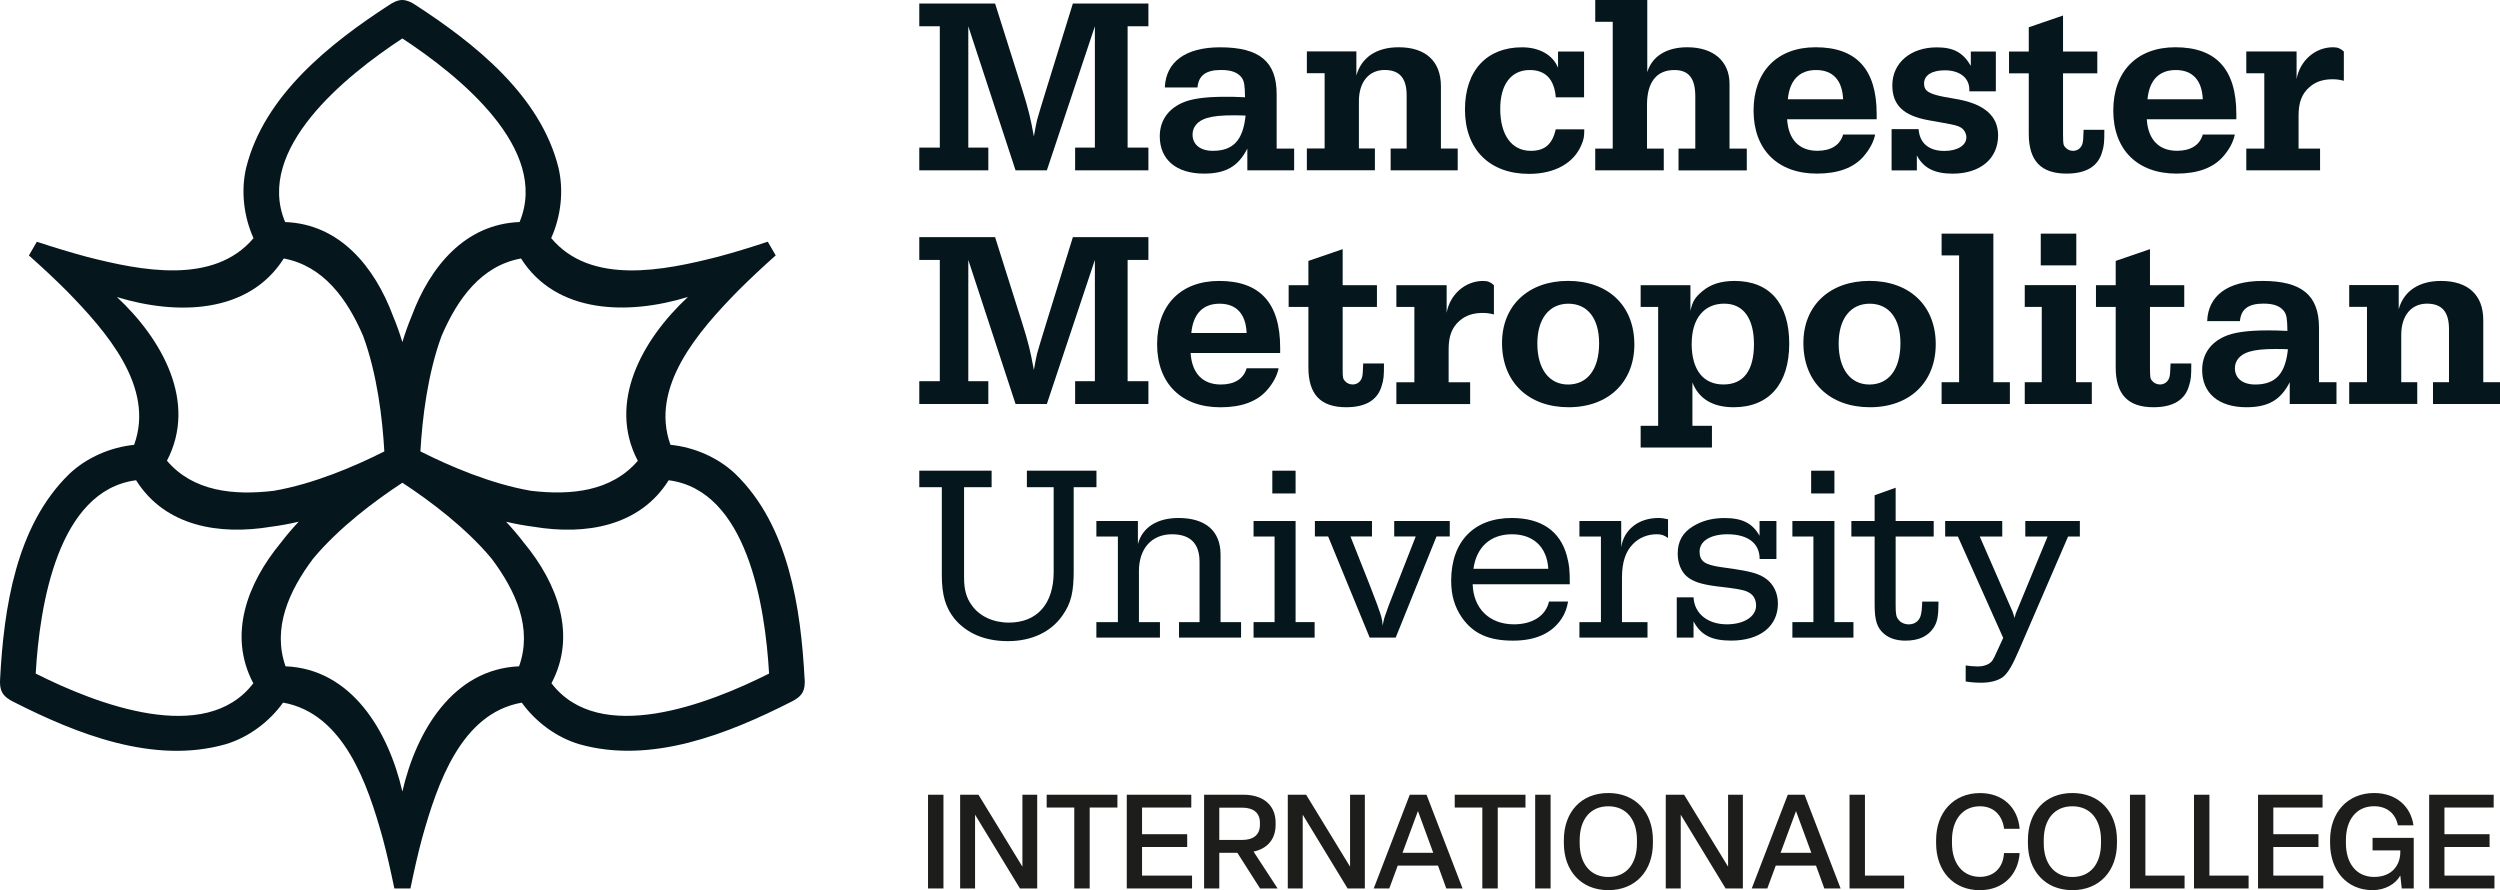
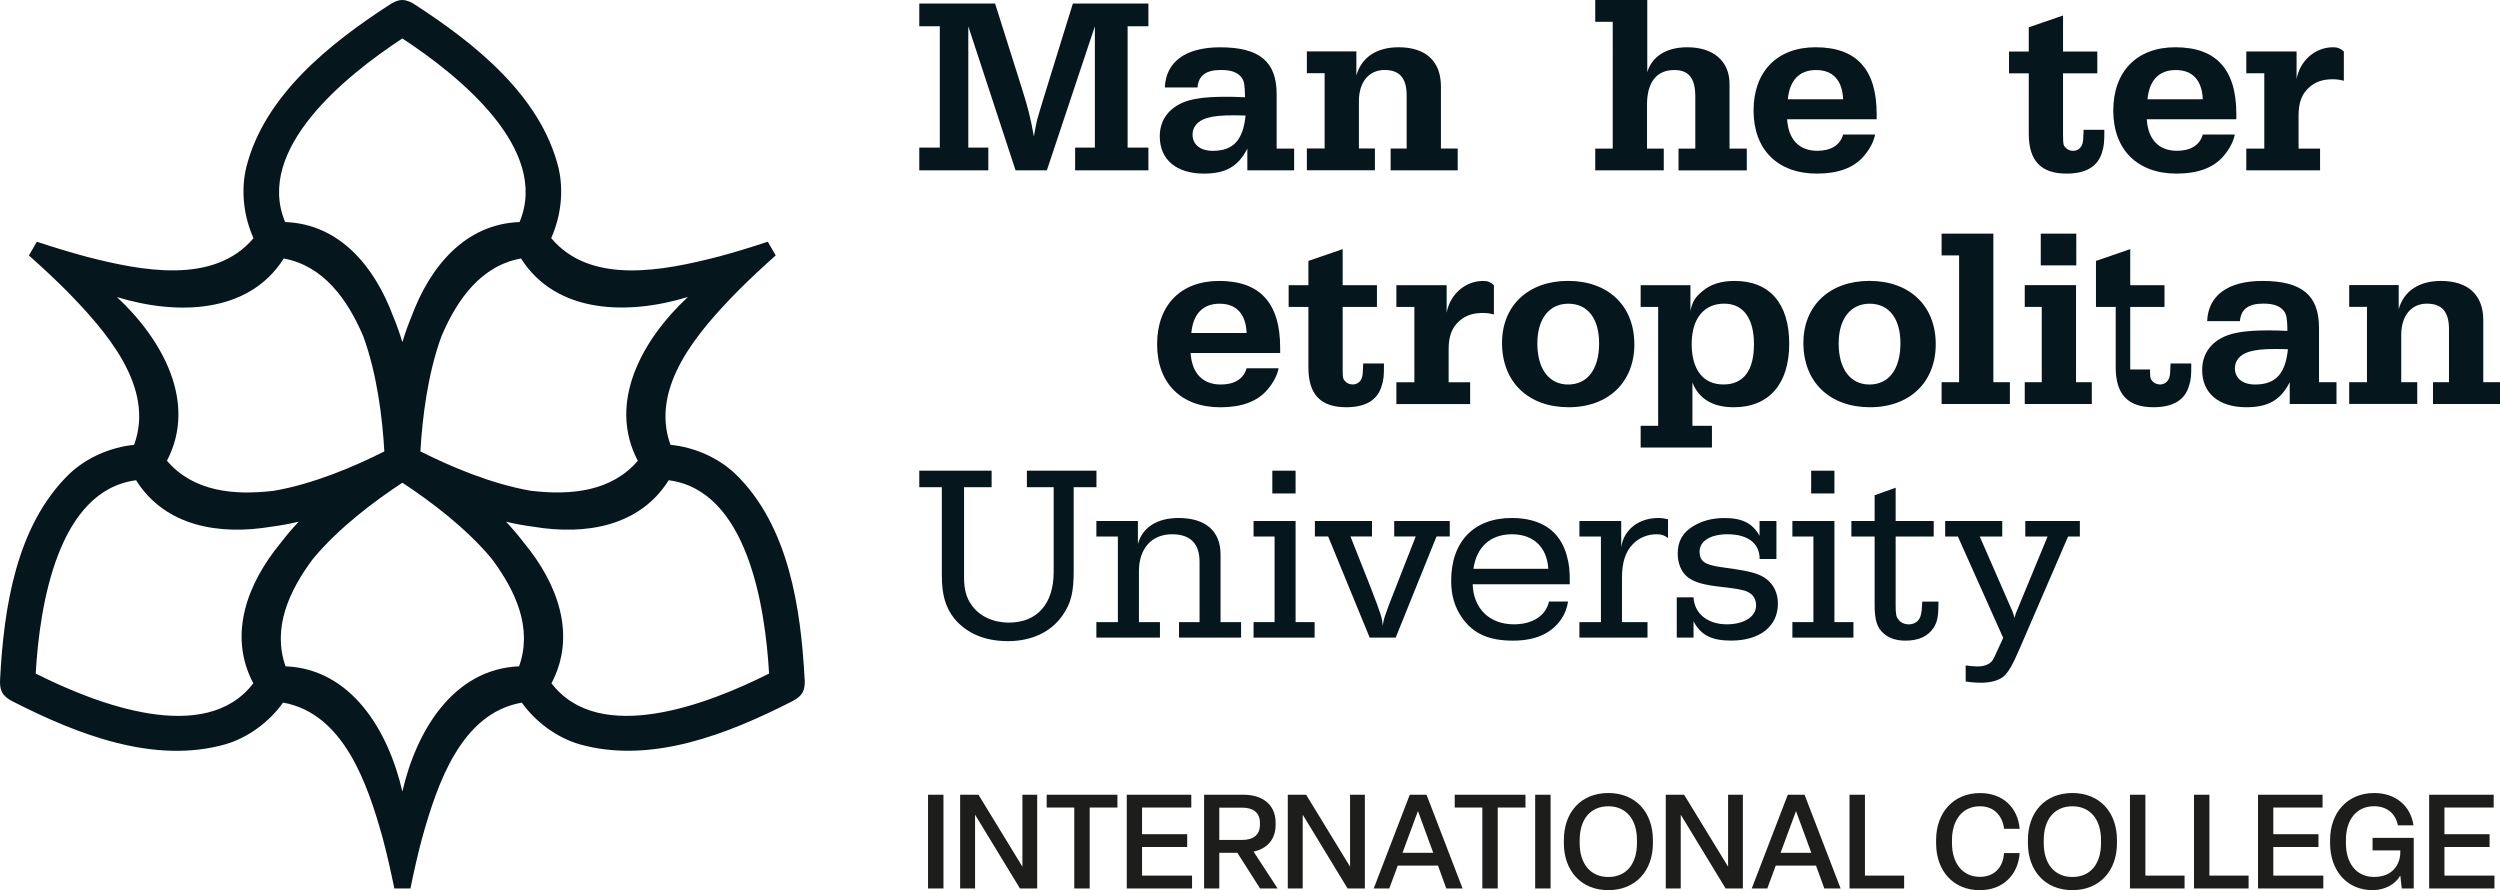
<svg xmlns="http://www.w3.org/2000/svg" id="a" data-name="Layer 1" viewBox="0 0 554.4 197.4">
  <defs>
    <style>
      .b {
        fill: #05171d;
      }

      .b, .c {
        stroke-width: 0px;
      }

      .c {
        fill: #1d1d1b;
      }
    </style>
  </defs>
  <path class="b" d="M178.43,150.6c-.83-15.67-3.48-34.04-15.41-45.56-3.83-3.6-9.07-5.87-14.34-6.4-4.63-12.86,6.23-25.22,14.96-34.13,2.68-2.68,5.49-5.3,8.38-7.87l-1.76-3.04c-3.67,1.22-7.35,2.35-11.01,3.33-12.06,3.09-28.25,6.37-37.02-4.13,2.17-4.82,2.82-10.49,1.62-15.6-3.99-16.05-18.62-27.6-31.75-36.12-.84-.57-1.86-1.07-2.88-1.08-1.03,0-2.04.52-2.88,1.08-13.13,8.52-27.76,20.07-31.75,36.12-1.2,5.11-.55,10.79,1.63,15.62-8.83,10.44-24.96,7.22-37.04,4.11-3.66-.98-7.34-2.11-11.01-3.32l-1.76,3.04c2.89,2.57,5.71,5.19,8.39,7.87,8.7,8.9,19.64,21.29,14.94,34.13-5.26.53-10.5,2.81-14.32,6.4C3.51,116.57.85,134.93.02,150.6c-.07,1.01,0,2.14.51,3.04.52.89,1.47,1.51,2.38,1.96,14.03,7.13,31.17,14,47.16,9.43,5.03-1.51,9.62-4.92,12.71-9.22,13.45,2.42,18.73,18,22.08,30.02.98,3.65,1.81,7.41,2.59,11.19h3.57c.78-3.78,1.61-7.54,2.6-11.2,3.36-11.99,8.61-27.65,22.09-30,3.09,4.29,7.68,7.69,12.7,9.2,15.99,4.56,33.13-2.31,47.15-9.44.91-.45,1.86-1.07,2.38-1.96.51-.89.57-2.03.51-3.04h0ZM152.54,65.87c-10.15,9.44-17.88,23.4-11.1,36.32-5.83,6.79-14.79,7.7-23.68,6.65-8.83-1.52-17.94-5.41-24.53-8.74.42-7.37,1.6-17.19,4.69-25.59,3.53-8.24,8.8-15.58,17.62-17.19,7.8,12.31,23.75,12.6,36.99,8.54h0ZM89.23,8.53c12.67,8.31,32.72,24.55,25.99,40.71-12.09.45-19.84,9.89-23.91,20.81-.79,1.89-1.48,3.84-2.08,5.82-.6-1.99-1.29-3.94-2.09-5.84-4.08-10.91-11.81-20.34-23.91-20.79-6.73-16.16,13.33-32.4,25.99-40.71h0ZM25.92,65.87c13.25,4.07,29.21,3.78,37.01-8.55,8.79,1.65,14.07,8.96,17.6,17.18,3.1,8.41,4.28,18.24,4.7,25.61-6.59,3.32-15.68,7.21-24.51,8.73-8.9,1.06-17.89.16-23.7-6.67,6.76-12.91-.97-26.87-11.1-36.31h0ZM56.17,151.53c-10.63,13.91-34.72,4.66-48.25-2.16.86-15.13,4.9-40.61,22.26-42.87,6.42,10.24,18.45,12.23,29.93,10.31,2.05-.26,4.1-.64,6.13-1.12-1.41,1.51-2.75,3.07-3.99,4.7-7.42,8.99-11.74,20.42-6.08,31.13h0ZM115.12,147.76c-14.56.6-22.79,14.27-25.89,27.77-3.1-13.51-11.33-27.18-25.91-27.77-2.96-8.44.73-16.67,6.08-23.83,5.73-6.89,13.66-12.83,19.83-16.88,6.17,4.05,14.09,9.98,19.81,16.86,5.37,7.18,9.09,15.41,6.07,23.85h0ZM122.29,151.53c5.67-10.71,1.34-22.16-6.09-31.15-1.24-1.62-2.57-3.18-3.97-4.68,2.04.48,4.1.86,6.15,1.12,11.47,1.91,23.48-.08,29.91-10.32,17.36,2.25,21.39,27.74,22.26,42.87-13.54,6.82-37.62,16.06-48.25,2.16h0Z" />
-   <path class="b" d="M214.73,57.64v26.9h4.44v5.05h-15.31v-5.05h4.55v-26.9h-4.55v-5.05h16.81l5.99,18.97c1.39,4.44,1.83,6.21,2.61,10.49.33-1.78.55-3.05.72-3.66.16-.61.94-3.22,2.16-7.16l5.77-18.64h16.75v5.05h-4.61v26.9h4.61v5.05h-16.25v-5.05h4.38v-26.9l-10.65,31.95h-6.94l-10.48-31.95h0Z" />
  <path class="b" d="M283.55,81.66c-.33,1.61-1.16,3.22-2.55,4.83-2.22,2.55-5.66,3.83-10.37,3.83-8.71,0-14.03-5.33-14.03-13.98s5.21-14.04,13.76-14.04c9.04,0,13.53,4.88,13.53,14.81v1.17h-19.86c.28,4.49,2.66,6.99,6.71,6.99,3.05,0,5.05-1.28,5.71-3.61h7.1ZM276.45,73.84c-.17-4.22-2.27-6.49-5.99-6.49s-5.88,2.27-6.27,6.49h12.26Z" />
  <path class="b" d="M297.75,81.93c0,1.72.06,2.11.5,2.55.39.5,1.05.78,1.72.78.94,0,1.72-.55,2.05-1.5.17-.55.22-1.11.28-3.16h4.61c0,2.83-.05,3.5-.5,4.94-.89,3.16-3.55,4.77-7.88,4.77-5.66,0-8.38-2.83-8.38-8.82v-13.42h-4.38v-4.83h4.38v-5.38l7.6-2.61v7.99h7.6v4.83h-7.6v13.87h0Z" />
  <path class="b" d="M320.8,69.4c.72-4.1,4.11-7.1,8.1-7.1,1.05,0,1.66.28,2.39.94v6.49c-1.11-.28-1.72-.33-2.55-.33-2.05,0-3.72.56-5.05,1.72-1.72,1.5-2.44,3.39-2.44,6.38v7.27h4.77v4.83h-16.36v-4.83h3.99v-16.7h-3.99v-4.83h11.15v6.16h0Z" />
  <path class="b" d="M362.44,76.33c0,8.43-5.77,13.98-14.59,13.98s-14.76-5.49-14.76-14.26c0-8.27,5.82-13.76,14.64-13.76s14.7,5.44,14.7,14.04h0ZM340.92,76.17c0,5.66,2.61,9.1,6.82,9.1s6.88-3.27,6.88-9.15c0-5.49-2.55-8.77-6.82-8.77s-6.88,3.38-6.88,8.82h0Z" />
  <path class="b" d="M374.87,68.95c.45-2.11,1.05-3.05,2.66-4.38,1.83-1.55,4.16-2.27,7.16-2.27,7.77,0,12.09,5.05,12.09,13.92s-4.44,14.09-12.32,14.09c-4.6,0-7.71-1.83-9.15-5.49v9.6h4.33v4.83h-15.81v-4.83h3.88v-26.35h-3.88v-4.83h11.04v5.71h0ZM375.14,76.22c0,5.77,2.55,9.04,7.05,9.04s6.77-3.16,6.77-8.93-2.39-8.99-6.6-8.99c-4.49,0-7.21,3.33-7.21,8.88h0Z" />
  <path class="b" d="M429.27,76.33c0,8.43-5.77,13.98-14.59,13.98s-14.76-5.49-14.76-14.26c0-8.27,5.82-13.76,14.65-13.76s14.7,5.44,14.7,14.04h0ZM407.74,76.17c0,5.66,2.61,9.1,6.82,9.1s6.88-3.27,6.88-9.15c0-5.49-2.55-8.77-6.82-8.77s-6.88,3.38-6.88,8.82h0Z" />
  <polygon class="b" points="442.05 84.76 445.71 84.76 445.71 89.59 430.57 89.59 430.57 84.76 434.45 84.76 434.45 56.64 430.57 56.64 430.57 51.81 442.05 51.81 442.05 84.76 442.05 84.76" />
  <path class="b" d="M460.38,84.76h3.5v4.83h-14.87v-4.83h3.77v-16.7h-3.77v-4.83h11.37v21.52h0ZM460.44,51.81v7.04h-7.88v-7.04h7.88Z" />
-   <path class="b" d="M476.79,81.93c0,1.72.06,2.11.5,2.55.39.5,1.05.78,1.72.78.94,0,1.72-.55,2.05-1.5.17-.56.22-1.11.28-3.16h4.6c0,2.83-.05,3.5-.5,4.94-.89,3.16-3.55,4.77-7.88,4.77-5.66,0-8.38-2.83-8.38-8.82v-13.42h-4.38v-4.83h4.38v-5.38l7.6-2.61v7.99h7.6v4.83h-7.6v13.87h0Z" />
+   <path class="b" d="M476.79,81.93c0,1.72.06,2.11.5,2.55.39.5,1.05.78,1.72.78.94,0,1.72-.55,2.05-1.5.17-.56.22-1.11.28-3.16h4.6c0,2.83-.05,3.5-.5,4.94-.89,3.16-3.55,4.77-7.88,4.77-5.66,0-8.38-2.83-8.38-8.82v-13.42h-4.38v-4.83v-5.38l7.6-2.61v7.99h7.6v4.83h-7.6v13.87h0Z" />
  <path class="b" d="M489.46,71.23c.22-5.71,4.6-8.93,12.26-8.93,8.71,0,12.54,3.16,12.54,10.37v12.09h3.88v4.83h-10.37v-4.83c-2,3.94-4.77,5.55-9.6,5.55-6.16,0-9.82-3.11-9.82-8.27,0-3.33,1.72-5.94,4.88-7.38,2-.94,5.1-1.39,9.65-1.39,1.33,0,2,0,4.38.11-.05-2.77-.17-3.49-.72-4.33-.89-1.17-2.27-1.72-4.6-1.72-3.33,0-4.99,1.22-5.21,3.88h-7.27ZM504.93,77.39c-2.94,0-4.66.17-6.16.61-2,.61-3.16,1.94-3.16,3.66,0,2.22,1.72,3.61,4.49,3.61,4.55,0,6.71-2.39,7.27-7.82-1.05-.05-1.55-.05-2.44-.05h0Z" />
  <path class="b" d="M531.94,68.57c1.11-4,4.44-6.27,9.37-6.27,5.99,0,9.38,3.11,9.38,8.65v13.81h3.72v4.83h-14.87v-4.83h3.55v-11.76c0-3.83-1.55-5.66-4.88-5.66-3.5,0-5.71,2.66-5.71,6.93v10.48h3.55v4.83h-15.09v-4.83h3.94v-16.7h-3.94v-4.83h10.98v5.33h0Z" />
  <path class="b" d="M214.73,5.83v26.9h4.44v5.05h-15.31v-5.05h4.55V5.83h-4.55V.78h16.81l5.99,18.97c1.39,4.44,1.83,6.21,2.61,10.49.33-1.78.55-3.05.72-3.66.16-.61.94-3.22,2.16-7.16l5.77-18.64h16.75v5.05h-4.61v26.9h4.61v5.05h-16.25v-5.05h4.38V5.83l-10.65,31.95h-6.94l-10.48-31.95h0Z" />
  <path class="b" d="M258.31,19.42c.22-5.71,4.61-8.93,12.26-8.93,8.71,0,12.54,3.16,12.54,10.37v12.09h3.88v4.83h-10.38v-4.83c-2,3.94-4.77,5.55-9.6,5.55-6.16,0-9.82-3.11-9.82-8.27,0-3.33,1.72-5.93,4.88-7.38,2-.94,5.11-1.39,9.65-1.39,1.33,0,2,0,4.38.11-.06-2.77-.17-3.49-.72-4.33-.89-1.17-2.27-1.72-4.61-1.72-3.33,0-4.99,1.22-5.21,3.88h-7.27ZM273.78,25.57c-2.94,0-4.66.17-6.16.61-2,.61-3.16,1.94-3.16,3.66,0,2.22,1.72,3.61,4.49,3.61,4.55,0,6.71-2.38,7.27-7.82-1.05-.05-1.55-.05-2.44-.05h0Z" />
  <path class="b" d="M300.79,16.75c1.11-4,4.44-6.27,9.38-6.27,5.99,0,9.37,3.11,9.37,8.65v13.81h3.72v4.83h-14.87v-4.83h3.55v-11.76c0-3.83-1.55-5.66-4.88-5.66-3.49,0-5.71,2.66-5.71,6.93v10.48h3.55v4.83h-15.09v-4.83h3.94v-16.7h-3.94v-4.83h10.98v5.33h0Z" />
-   <path class="b" d="M351.33,28.68c0,1.61-.11,2.22-.61,3.39-1.66,4.1-5.94,6.49-11.65,6.49-8.76,0-14.2-5.44-14.2-14.26s4.99-13.81,12.65-13.81c3.88,0,6.88,1.72,7.99,4.55v-3.61h5.77v10.15h-6.27c-.33-3.99-2.27-6.05-5.77-6.05-4.11,0-6.55,3.16-6.55,8.6,0,5.82,2.55,9.32,6.77,9.32,3.11,0,4.77-1.44,5.55-4.77h6.32Z" />
  <path class="b" d="M365.29,16.03c1.06-3.55,4.27-5.55,8.88-5.55,5.82,0,9.37,3.11,9.37,8.1v14.37h3.83v4.83h-15.14v-4.83h3.72v-11.54c0-4.05-1.44-5.88-4.66-5.88-3.94,0-6.05,2.72-6.05,7.71v9.71h3.72v4.83h-15.2v-4.83h3.88V4.83h-3.88V0h11.54v16.03h0Z" />
  <path class="b" d="M415.83,29.84c-.33,1.61-1.17,3.22-2.55,4.83-2.22,2.55-5.66,3.83-10.37,3.83-8.71,0-14.04-5.33-14.04-13.98s5.22-14.04,13.76-14.04c9.04,0,13.54,4.88,13.54,14.81v1.16h-19.86c.28,4.49,2.66,6.99,6.71,6.99,3.05,0,5.05-1.28,5.71-3.61h7.1ZM408.73,22.02c-.17-4.22-2.27-6.49-5.99-6.49s-5.88,2.27-6.27,6.49h12.26Z" />
-   <path class="b" d="M437.05,11.43h5.55v8.82h-5.88v-.39c0-2.61-2.16-4.27-5.44-4.27-2.89,0-4.6,1.11-4.6,2.94,0,1.61,1,2.27,4.38,2.94l3.16.56c5.93,1.11,8.88,3.77,8.88,7.99,0,5.16-3.94,8.49-10.09,8.49-4.05,0-6.49-1.28-7.93-4.05v3.33h-5.6v-9.15h5.99c.22,3.11,2.28,4.83,5.71,4.83,2.88,0,4.88-1.22,4.88-3,0-.89-.5-1.78-1.27-2.22-.67-.39-1.39-.56-3.83-1l-3.39-.61c-5.49-1-7.93-3.38-7.93-7.71,0-4.99,4.05-8.43,9.87-8.43,3.72,0,5.82,1.16,7.54,4.1v-3.16h0Z" />
  <path class="b" d="M457.51,30.12c0,1.72.05,2.11.5,2.55.39.5,1.05.78,1.72.78.94,0,1.72-.55,2.05-1.5.17-.55.22-1.11.28-3.16h4.6c0,2.83-.06,3.5-.5,4.94-.89,3.16-3.55,4.77-7.88,4.77-5.66,0-8.38-2.83-8.38-8.82v-13.42h-4.38v-4.83h4.38v-5.38l7.6-2.61v7.99h7.6v4.83h-7.6v13.87h0Z" />
  <path class="b" d="M495.59,29.84c-.33,1.61-1.16,3.22-2.55,4.83-2.22,2.55-5.66,3.83-10.37,3.83-8.71,0-14.03-5.33-14.03-13.98s5.21-14.04,13.76-14.04c9.04,0,13.53,4.88,13.53,14.81v1.16h-19.86c.28,4.49,2.66,6.99,6.71,6.99,3.05,0,5.05-1.28,5.71-3.61h7.1ZM488.49,22.02c-.17-4.22-2.27-6.49-5.99-6.49s-5.88,2.27-6.27,6.49h12.26Z" />
  <path class="b" d="M509.28,17.58c.72-4.1,4.1-7.1,8.1-7.1,1.05,0,1.66.28,2.39.94v6.49c-1.11-.28-1.72-.33-2.55-.33-2.05,0-3.72.55-5.05,1.72-1.72,1.5-2.44,3.39-2.44,6.38v7.27h4.77v4.83h-16.36v-4.83h3.99v-16.7h-3.99v-4.83h11.15v6.16h0Z" />
  <path class="b" d="M238.11,126.25c0,5.16-.56,7.49-2.55,10.32-2.55,3.61-6.83,5.61-12.04,5.61s-9.21-1.78-11.88-5c-1.94-2.44-2.78-5.22-2.78-9.55v-19.59h-5v-3.66h16.04v3.66h-6.11v20.04c0,2.66.5,4.5,1.72,6.16,1.72,2.44,4.77,3.83,8.21,3.83,6.27,0,9.94-4.16,9.94-11.21v-18.82h-5.94v-3.66h15.43v3.66h-5.05v18.2h0Z" />
  <path class="b" d="M252.36,120.59c1-3.66,4.27-5.72,8.99-5.72,5.99,0,9.32,2.89,9.32,8.1v14.99h4.55v3.44h-13.76v-3.44h4.55v-13.38c0-4.05-2.05-6.1-6.11-6.1-4.5,0-7.33,3.16-7.33,8.16v11.32h4.66v3.44h-14.1v-3.44h4.77v-18.98h-4.77v-3.44h9.21v5.05h0Z" />
  <path class="b" d="M287.31,137.96h4.22v3.44h-13.54v-3.44h4.66v-18.98h-4.66v-3.44h9.32v22.42h0ZM287.31,104.38v5.05h-5.16v-5.05h5.16Z" />
  <path class="b" d="M305.51,134.4c.83,2.28,1,2.78,1.11,4.33.28-1.5.39-1.83.89-3.16.11-.44.67-1.89,2.22-5.83l4.22-10.77h-4.77v-3.44h12.32v3.44h-2.94l-9.05,22.42h-5.77l-9.21-22.42h-2.94v-3.44h12.66v3.44h-4.77l4.27,10.77,1.78,4.66h0Z" />
  <path class="b" d="M347.73,133.41c-.22,1.39-.67,2.66-1.5,3.89-2.16,3.16-5.72,4.77-10.71,4.77-5.38,0-8.82-1.55-11.32-5.11-1.61-2.33-2.39-4.94-2.39-8.16,0-8.71,5.05-13.93,13.43-13.93,6.55,0,10.71,2.89,12.21,8.32.55,2.05.67,3.11.67,6.38h-21.54c.17,5.38,3.72,8.88,9.16,8.88,4.11,0,7.05-1.89,7.77-5.05h4.22ZM343.35,126.14c-.28-4.77-3.27-7.66-8.05-7.66s-7.88,2.83-8.55,7.66h16.6Z" />
  <path class="b" d="M359.53,121.31c.56-3.83,3.83-6.44,8.21-6.44.78,0,1.39.11,2.16.28v4.16c-.94-.66-1.44-.83-2.55-.83-2,0-3.89.78-5.22,2.16-1.67,1.67-2.44,4.11-2.44,7.44v9.88h5.66v3.44h-15.1v-3.44h4.77v-18.98h-4.77v-3.44h9.27v5.77h0Z" />
  <path class="b" d="M390.22,115.53h3.72v8.44h-3.72c0-3.5-2.61-5.49-7.16-5.49-3.72,0-6.16,1.5-6.16,3.83,0,2.11,1.11,2.94,4.66,3.44l3.44.5c3.55.56,5.22,1.05,6.66,2.11,1.66,1.22,2.61,3.16,2.61,5.49,0,5.05-4,8.21-10.38,8.21-4.33,0-6.72-1.22-8.33-4.27v3.61h-3.72v-8.94h3.72c.17,3.61,3.16,5.99,7.38,5.99,3.83,0,6.49-1.72,6.49-4.16,0-1.22-.5-2.22-1.39-2.77-.83-.55-2-.83-4.55-1.16l-3.22-.39c-3.16-.44-4.94-1.05-6.22-2.16-1.28-1.11-2-3-2-5.05,0-2.72,1.11-4.66,3.39-6.05,2-1.22,4.27-1.83,6.99-1.83,3.94,0,6.22,1.16,7.77,3.94v-3.28h0Z" />
  <path class="b" d="M406.8,137.96h4.22v3.44h-13.54v-3.44h4.66v-18.98h-4.66v-3.44h9.32v22.42h0ZM406.8,104.38v5.05h-5.16v-5.05h5.16Z" />
  <path class="b" d="M420.38,134.24c0,1.89.11,2.61.67,3.22.45.61,1.33,1,2.22,1,1.28,0,2.22-.67,2.61-1.78.22-.67.33-1.44.39-3.27h3.61c0,3.16-.22,4.44-1.06,5.77-1.28,1.94-3.33,2.89-6.27,2.89-1.94,0-3.5-.5-4.66-1.44-1.61-1.33-2.17-3-2.17-6.44v-15.21h-5.16v-3.44h5.16v-5.72l4.66-1.66v7.38h8.44v3.44h-8.44v15.26h0Z" />
  <path class="b" d="M434.19,118.98h-2.83v-3.44h12.66v3.44h-4.99l7.27,16.65c.22.61.28.78.44,1.44.06-.28.11-.55.17-.61,0-.17.11-.44.28-.83l6.88-16.65h-4.94v-3.44h12.1v3.44h-2.61l-10.77,24.92c-1.61,3.78-2.61,5.38-3.66,6.22-1.11.83-2.83,1.28-4.89,1.28-1.22,0-2.44-.11-3.39-.28v-3.55c.61.11,1.83.22,2.66.22,1.05,0,1.83-.22,2.5-.61.72-.5.89-.72,1.83-2.83l1.33-2.89-10.05-22.48h0Z" />
  <path class="c" d="M209.22,197.02v-20.78h-3.42v20.78h3.42ZM216.23,197.02v-16.36l9.95,16.36h3.83v-20.78h-3.28v15.95l-9.74-15.95h-4.07v20.78h3.31ZM241.65,197.02v-17.94h6.15v-2.84h-15.69v2.84h6.12v17.94h3.42ZM264.35,197.02v-2.84h-11.09v-6.35h10.01v-2.84h-10.01v-5.91h10.92v-2.84h-14.31v20.78h14.49ZM270.39,197.02v-7.9h4.01l5.03,7.9h3.89l-5.33-8.17c2.99-.64,4.89-2.66,4.89-5.94v-.47c0-4.04-2.93-6.2-7.11-6.2h-8.75v20.78h3.37ZM270.39,179.11h5.12c2.34,0,3.89,1.05,3.89,3.34v.47c0,2.28-1.55,3.34-3.89,3.34h-5.12v-7.14h0ZM288.89,197.02v-16.36l9.95,16.36h3.83v-20.78h-3.28v15.95l-9.74-15.95h-4.07v20.78h3.31ZM324.34,197.02l-7.99-20.78h-3.72l-7.99,20.78h3.45l1.87-5.06h8.93l1.84,5.06h3.6ZM314.45,179.87l3.39,9.25h-6.82l3.42-9.25h0ZM332.14,197.02v-17.94h6.15v-2.84h-15.69v2.84h6.12v17.94h3.42ZM343.86,197.02v-20.78h-3.42v20.78h3.42ZM356.66,197.4c6.06,0,9.89-4.3,9.89-10.42v-.7c0-6.15-3.83-10.42-9.89-10.42s-9.86,4.27-9.86,10.42v.7c0,6.12,3.83,10.42,9.86,10.42h0ZM356.66,194.48c-3.98,0-6.35-2.96-6.35-7.49v-.7c0-4.54,2.34-7.49,6.35-7.49s6.35,2.96,6.35,7.49v.7c0,4.54-2.31,7.49-6.35,7.49h0ZM372.72,197.02v-16.36l9.95,16.36h3.83v-20.78h-3.28v15.95l-9.75-15.95h-4.07v20.78h3.31ZM408.17,197.02l-7.99-20.78h-3.72l-7.99,20.78h3.45l1.87-5.06h8.93l1.84,5.06h3.6ZM398.28,179.87l3.4,9.25h-6.82l3.42-9.25h0ZM422.26,197.02v-2.84h-8.69v-17.94h-3.42v20.78h12.12ZM439.07,197.4c5.18,0,8.49-3.48,8.81-8.22h-3.48c-.15,3.16-2.17,5.27-5.33,5.27-3.86,0-6.2-3.04-6.2-7.46v-.7c0-4.42,2.31-7.49,6.2-7.49,2.96,0,4.95,1.87,5.36,5h3.45c-.41-4.77-3.77-7.93-8.78-7.93-5.88,0-9.75,4.3-9.75,10.42v.7c0,6.17,3.83,10.42,9.72,10.42h0ZM459.57,197.4c6.06,0,9.89-4.3,9.89-10.42v-.7c0-6.15-3.83-10.42-9.89-10.42s-9.86,4.27-9.86,10.42v.7c0,6.12,3.83,10.42,9.86,10.42h0ZM459.57,194.48c-3.98,0-6.35-2.96-6.35-7.49v-.7c0-4.54,2.34-7.49,6.35-7.49s6.35,2.96,6.35,7.49v.7c0,4.54-2.31,7.49-6.35,7.49h0ZM484.45,197.02v-2.84h-8.69v-17.94h-3.42v20.78h12.12ZM498.65,197.02v-2.84h-8.69v-17.94h-3.42v20.78h12.12ZM515.22,197.02v-2.84h-11.09v-6.35h10.01v-2.84h-10.01v-5.91h10.92v-2.84h-14.31v20.78h14.49ZM526.14,197.4c2.75,0,5.12-1.35,6.15-3.25l.32,2.87h2.66v-11.21h-9.13v2.78h6.15v.44c-.03,2.81-1.84,5.44-5.8,5.44s-6.26-3.04-6.26-7.49v-.7c0-4.42,2.28-7.49,6.23-7.49,2.84,0,4.77,1.58,5.3,4.24h3.45c-.58-4.21-3.86-7.17-8.72-7.17-5.88,0-9.77,4.3-9.77,10.42v.7c0,6.15,3.78,10.42,9.42,10.42h0ZM553.17,197.02v-2.84h-11.09v-6.35h10.01v-2.84h-10.01v-5.91h10.92v-2.84h-14.31v20.78h14.49Z" />
</svg>